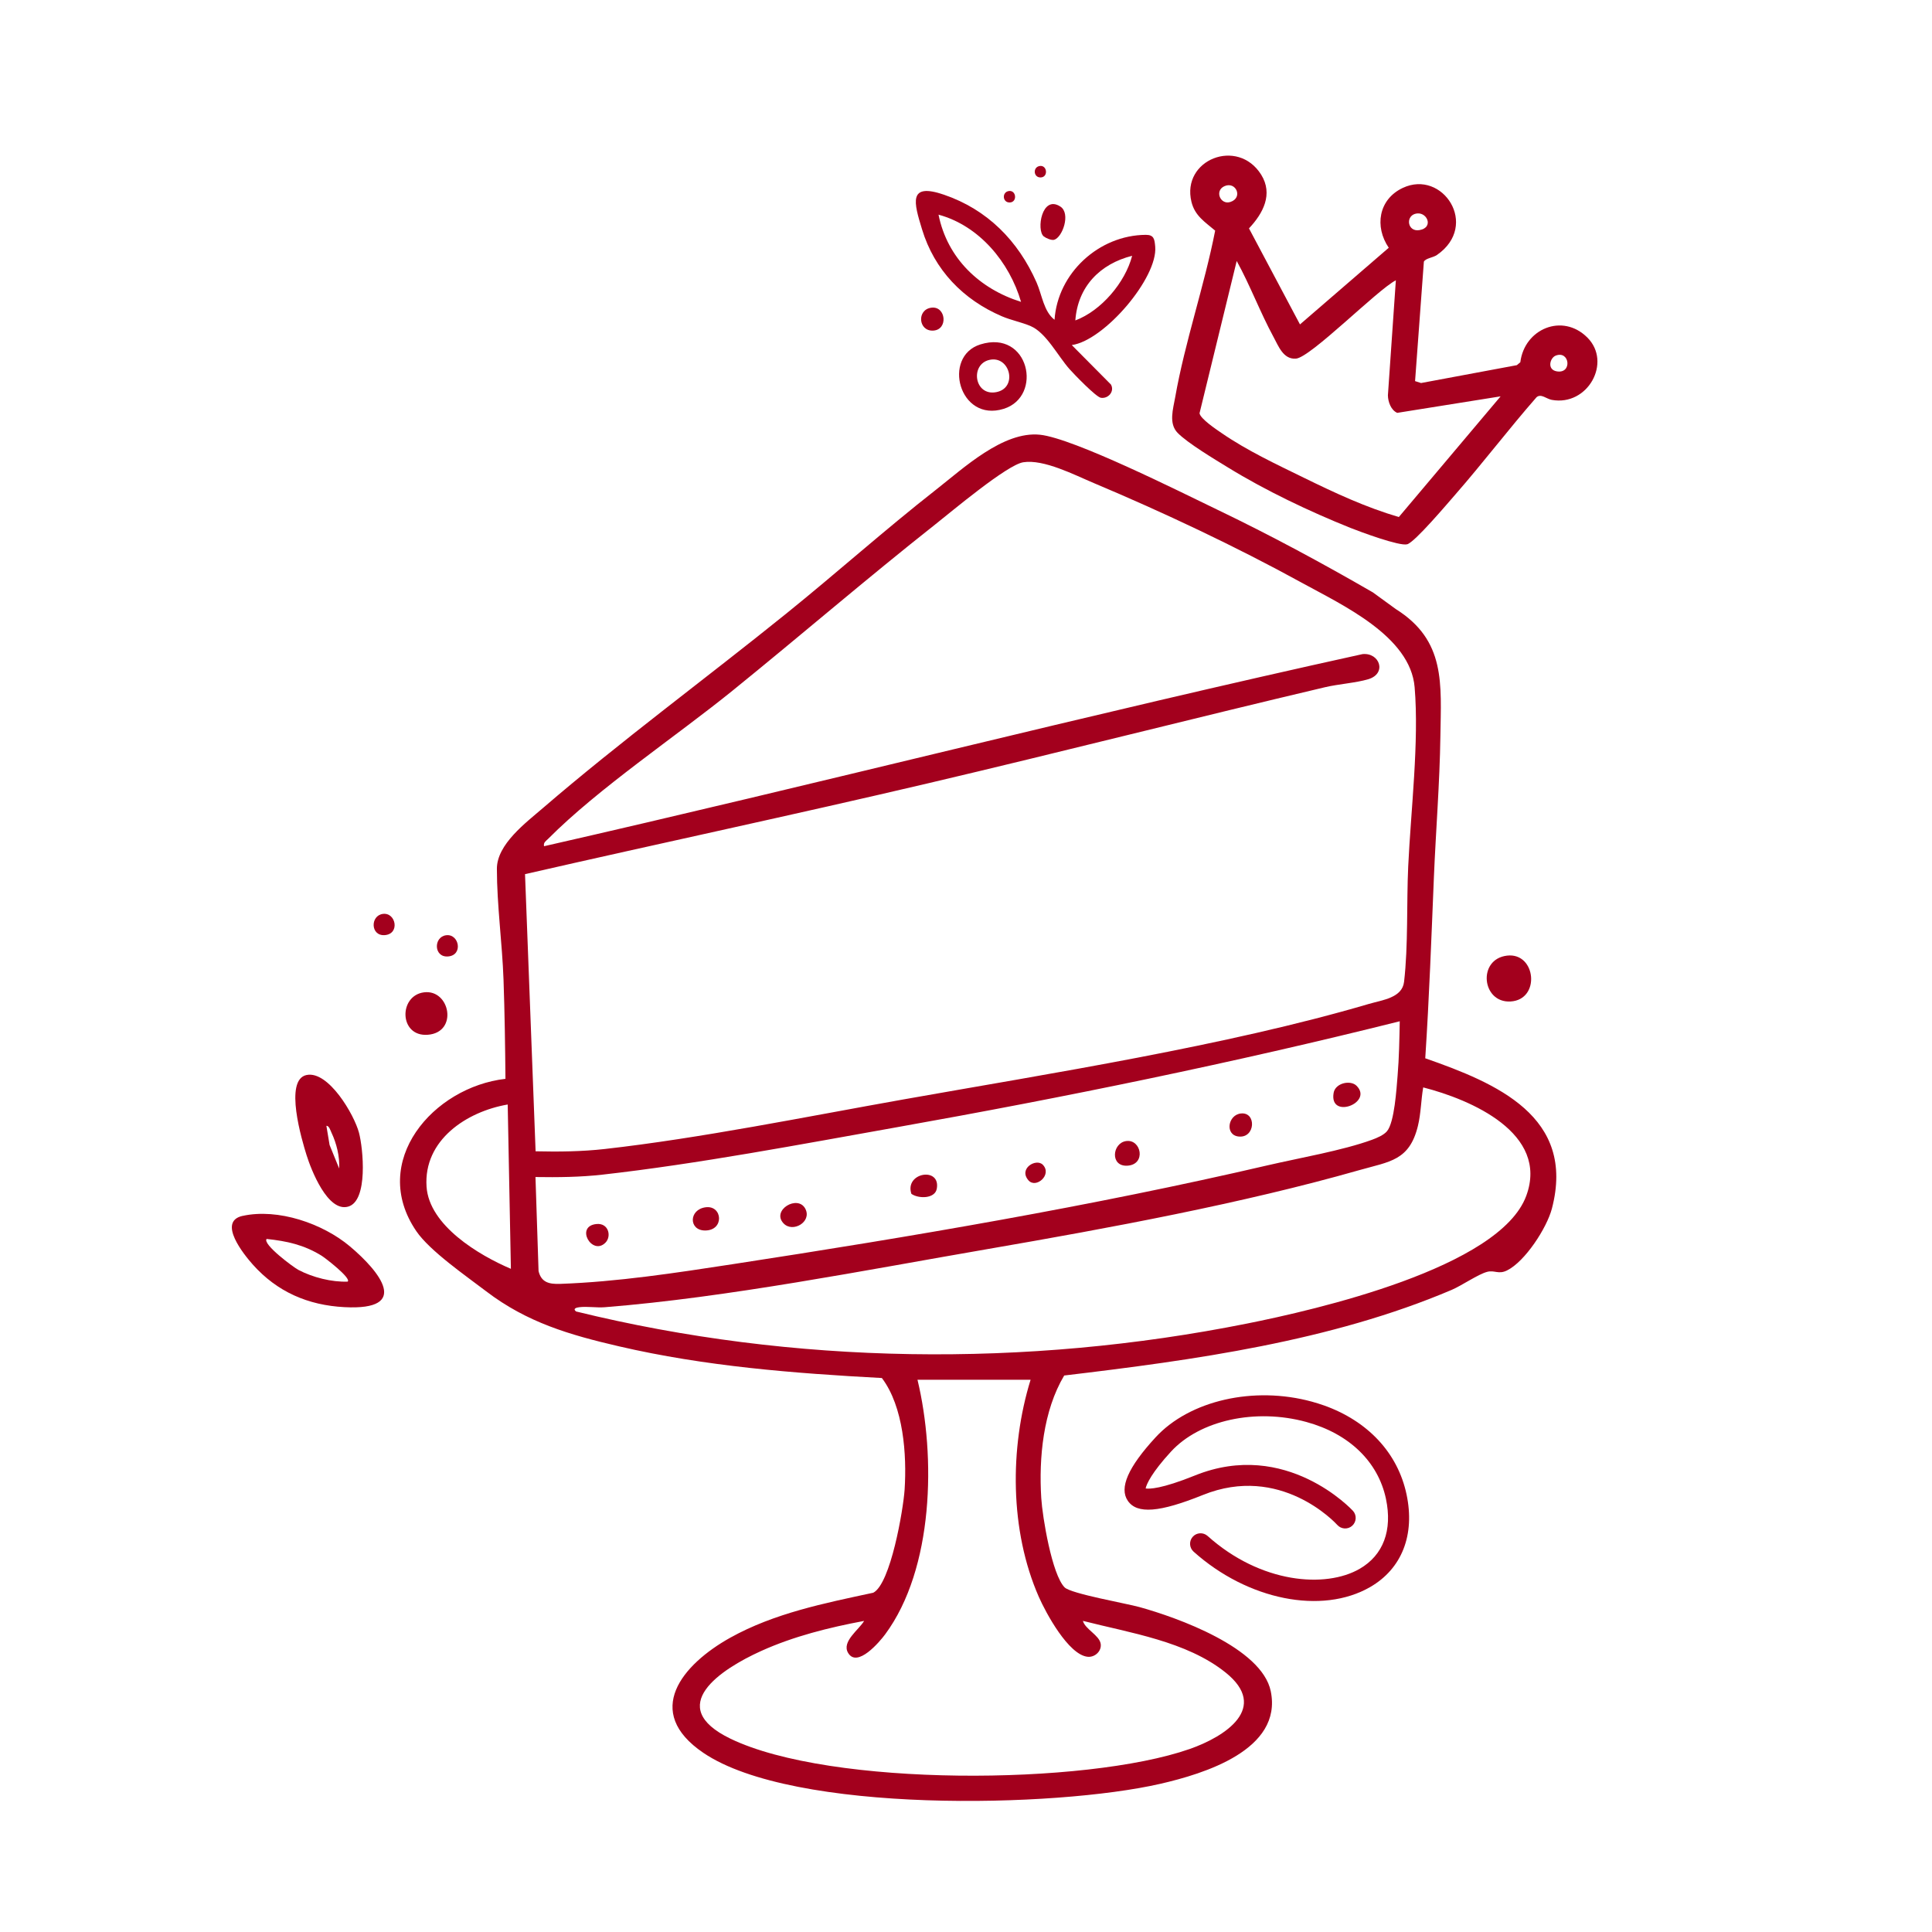
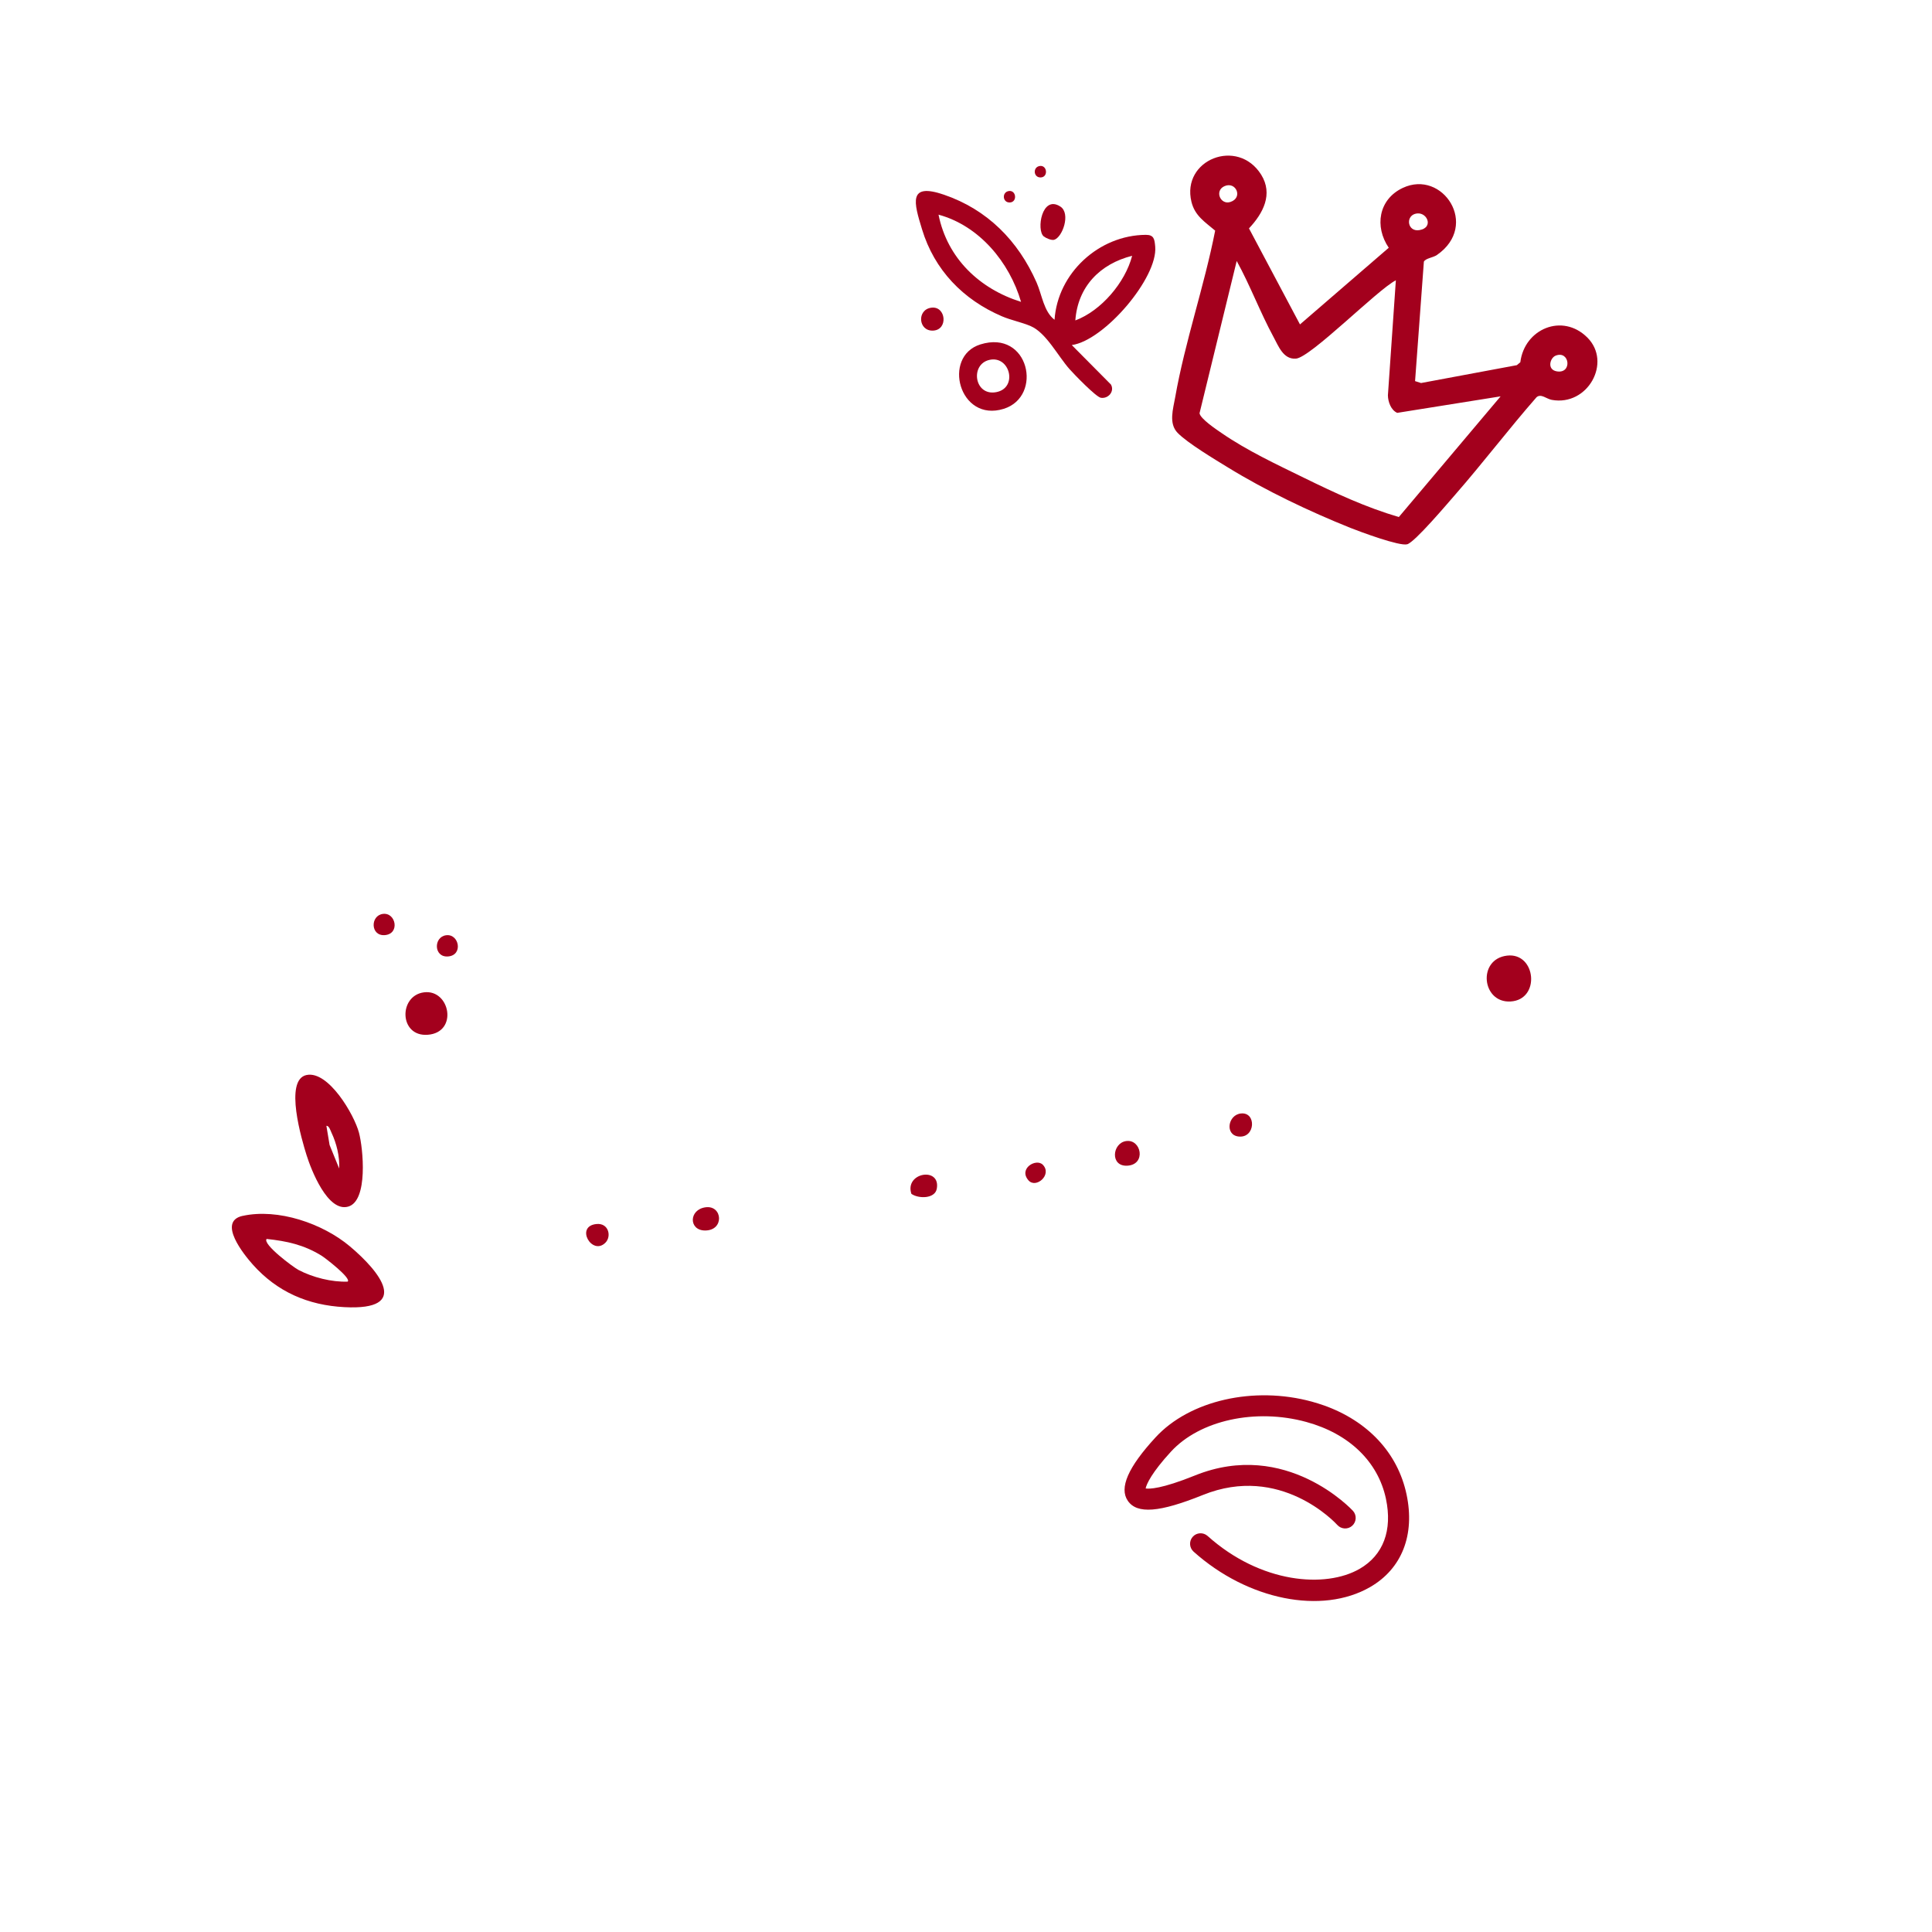
<svg xmlns="http://www.w3.org/2000/svg" width="148" height="148" viewBox="0 0 148 148" fill="none">
-   <path d="M106.923 46.656C110.765 49.067 110.396 52.381 110.34 56.415C110.289 59.98 109.991 63.636 109.843 67.201C109.651 71.823 109.485 76.434 109.181 81.069C114.631 82.975 120.732 85.532 118.882 92.587C118.491 94.071 116.827 96.639 115.444 97.322C114.785 97.647 114.495 97.281 113.928 97.428C113.233 97.609 111.983 98.478 111.209 98.809C101.957 102.746 91.459 104.188 81.522 105.37C79.914 108.072 79.571 111.663 79.766 114.77C79.855 116.2 80.582 120.619 81.554 121.6C82.036 122.085 86.269 122.827 87.285 123.108C90.173 123.906 96.664 126.22 97.346 129.557C98.266 134.044 92.233 135.879 88.887 136.648C80.862 138.489 60.782 138.953 53.883 134.277C49.228 131.123 52.26 127.506 55.949 125.451C59.316 123.578 63.161 122.812 66.894 122.011C68.227 121.334 69.196 115.63 69.297 114.116C69.471 111.43 69.214 107.759 67.556 105.563C60.802 105.202 54.013 104.667 47.422 103.136C43.633 102.258 40.369 101.306 37.245 98.921C35.717 97.754 32.924 95.829 31.89 94.31C28.251 88.975 33.19 83.271 38.72 82.644C38.697 80.114 38.661 77.572 38.572 75.042C38.472 72.252 38.064 69.329 38.064 66.55C38.064 64.676 40.278 63.03 41.596 61.895C47.525 56.791 54.105 51.949 60.223 47.01C64.074 43.904 67.781 40.587 71.673 37.537C73.804 35.87 76.846 33.012 79.662 33.302C82.228 33.565 90.451 37.697 93.223 39.03C97.29 40.981 101.266 43.123 105.167 45.379M41.032 88.195C42.799 88.236 44.561 88.216 46.316 88.02C53.635 87.199 61.846 85.529 69.17 84.228C80.49 82.221 93.927 80.12 104.845 76.91C105.906 76.6 107.416 76.443 107.558 75.21C107.881 72.444 107.745 69.187 107.875 66.373C108.073 62.126 108.717 56.82 108.368 52.65C108.043 48.733 102.841 46.354 99.711 44.634C94.698 41.879 89.076 39.228 83.797 37.008C82.314 36.385 79.964 35.161 78.383 35.412C77.141 35.61 72.915 39.169 71.676 40.147C66.424 44.294 61.34 48.677 56.138 52.889C51.767 56.43 45.858 60.37 41.998 64.251C41.824 64.425 41.614 64.534 41.676 64.824C62.605 60.06 83.407 54.716 104.375 50.108C105.693 49.975 106.264 51.597 104.815 52.032C103.878 52.313 102.528 52.401 101.502 52.644C91.355 55.038 81.247 57.618 71.1 60.003C60.829 62.418 50.502 64.611 40.219 66.964L41.029 88.189L41.032 88.195ZM107.227 78.234C94.512 81.415 81.599 84.057 68.679 86.356C61.396 87.651 53.463 89.161 46.151 89.983C44.445 90.175 42.737 90.193 41.02 90.166L41.256 97.369C41.466 98.256 42.09 98.377 42.905 98.351C47.295 98.197 51.781 97.508 56.117 96.843C69.734 94.754 83.691 92.389 97.095 89.271C99.51 88.709 102.859 88.133 105.105 87.311C105.475 87.175 105.998 86.956 106.249 86.658C106.828 85.969 106.979 83.38 107.062 82.402C107.177 81.033 107.201 79.609 107.227 78.234ZM44.126 100.464C60.838 104.566 78.619 104.765 95.49 101.398C100.745 100.349 114.891 97.127 116.919 91.603C118.681 86.809 112.669 84.231 109.024 83.3C108.856 84.27 108.853 85.289 108.619 86.25C107.969 88.916 106.459 88.975 104.153 89.631C95.153 92.197 84.953 94.08 75.705 95.676C66.323 97.293 55.736 99.391 46.331 100.139C45.699 100.189 44.974 100.062 44.368 100.139C44.144 100.168 43.863 100.251 44.126 100.464ZM38.895 84.61C35.747 85.15 32.433 87.335 32.676 90.908C32.877 93.879 36.675 96.149 39.137 97.198L38.892 84.61H38.895ZM78.947 105.696H70.284C71.697 111.574 71.534 120.164 67.804 125.203C67.388 125.765 65.67 127.798 64.97 126.622C64.45 125.75 65.809 124.84 66.196 124.169C63.504 124.674 60.793 125.348 58.293 126.48C55.251 127.857 50.847 130.718 55.952 133.189C63.604 136.896 83.15 136.769 91.133 133.982C93.85 133.033 97.264 130.828 93.879 128.117C90.891 125.726 86.564 125.091 82.955 124.166C83.124 124.804 84.214 125.265 84.318 125.921C84.406 126.486 83.868 126.971 83.322 126.917C81.856 126.776 80.121 123.563 79.574 122.318C77.354 117.261 77.333 110.927 78.947 105.699V105.696Z" fill="#A3001D" />
  <path d="M108.398 29.194L108.859 29.342L116.198 27.973L116.464 27.749C116.777 25.195 119.689 23.954 121.595 25.854C123.502 27.755 121.625 31.142 118.867 30.631C118.459 30.554 118.051 30.134 117.708 30.427C115.577 32.859 113.615 35.448 111.487 37.881C110.881 38.573 108.386 41.531 107.798 41.694C107.21 41.856 104.21 40.742 103.447 40.438C100.305 39.178 96.948 37.58 94.066 35.809C93.043 35.182 90.995 33.956 90.215 33.164C89.505 32.44 89.869 31.322 90.025 30.433C90.77 26.188 92.257 21.914 93.087 17.667C92.31 17.005 91.533 16.538 91.27 15.459C90.486 12.231 94.811 10.514 96.608 13.375C97.548 14.874 96.755 16.352 95.677 17.495L99.584 24.852L106.385 18.979C105.286 17.368 105.593 15.279 107.452 14.398C110.508 12.95 113.361 17.259 110.077 19.532C109.775 19.742 109.208 19.78 109.075 20.046L108.401 29.191L108.398 29.194ZM108.392 16.384C107.656 16.615 107.839 17.776 108.732 17.628C109.905 17.433 109.282 16.106 108.392 16.384ZM94.255 15.471C95.245 15.146 94.683 13.872 93.803 14.259C93.013 14.605 93.489 15.725 94.255 15.471ZM119.171 27.243C118.734 27.415 118.489 28.313 119.251 28.446C120.46 28.659 120.253 26.818 119.171 27.243ZM114.954 30.362L107.035 31.627C106.559 31.423 106.329 30.787 106.32 30.288L106.929 21.471C105.495 22.207 100.394 27.397 99.268 27.474C98.307 27.539 97.941 26.519 97.562 25.822C96.537 23.936 95.774 21.873 94.737 19.993L91.89 31.656C91.95 32.079 93.167 32.892 93.581 33.175C95.544 34.526 97.799 35.578 99.903 36.607C102.268 37.766 104.626 38.865 107.157 39.607L114.954 30.362Z" fill="#A3001D" />
  <path d="M80.783 24.495C81.019 20.919 84.185 18.01 87.776 17.99C88.408 17.987 88.444 18.335 88.494 18.894C88.704 21.268 84.602 26.088 82.104 26.434L85.104 29.458C85.397 29.978 84.906 30.56 84.332 30.472C83.96 30.413 82.269 28.66 81.927 28.273C81.028 27.256 80.141 25.494 78.959 24.983C78.267 24.684 77.46 24.534 76.742 24.226C73.778 22.952 71.582 20.688 70.633 17.57C70.009 15.528 69.545 13.97 72.306 14.913C75.634 16.051 77.996 18.442 79.408 21.643C79.825 22.586 79.952 23.866 80.786 24.498L80.783 24.495ZM78.217 23.124C77.325 20.076 75.01 17.289 71.895 16.444C72.569 19.793 75.04 22.131 78.217 23.124ZM82.376 24.546C84.356 23.806 86.198 21.64 86.727 19.595C84.262 20.218 82.562 21.959 82.376 24.546Z" fill="#A3001D" />
  <path d="M18.58 93.144C21.302 92.544 24.722 93.726 26.803 95.476C29.102 97.412 31.508 100.4 26.395 100.134C23.59 99.99 21.228 98.961 19.363 96.868C18.707 96.132 16.62 93.576 18.583 93.141L18.58 93.144ZM26.634 98.178C26.933 97.915 24.881 96.342 24.624 96.186C23.271 95.355 21.985 95.074 20.424 94.909C20.093 95.308 22.467 97.075 22.869 97.285C23.956 97.856 25.413 98.225 26.634 98.178Z" fill="#A3001D" />
  <path d="M75.102 26.384C78.832 25.219 79.928 30.362 76.893 31.317C73.473 32.389 72.152 27.306 75.102 26.384ZM75.796 27.569C74.292 27.909 74.635 30.359 76.316 30.04C77.998 29.721 77.374 27.211 75.796 27.569Z" fill="#A3001D" />
  <path d="M23.489 82.35C25.162 82.01 27.131 85.38 27.5 86.772C27.819 87.972 28.215 91.983 26.681 92.429C25.106 92.89 23.838 89.618 23.486 88.495C23.134 87.372 21.733 82.708 23.486 82.35H23.489ZM25.981 89.512C26.034 88.599 25.78 87.582 25.387 86.754C25.31 86.589 25.206 86.225 25.003 86.243L25.248 87.712L25.981 89.512Z" fill="#A3001D" />
  <path d="M115.456 73.204C117.669 72.953 118.033 76.582 115.716 76.718C113.511 76.848 113.156 73.467 115.456 73.204Z" fill="#A3001D" />
  <path d="M71.363 23.569C72.468 23.442 72.651 25.257 71.493 25.325C70.334 25.392 70.213 23.699 71.363 23.569Z" fill="#A3001D" />
  <path d="M77.3 14.632C77.853 14.57 77.945 15.477 77.365 15.51C76.786 15.542 76.727 14.697 77.3 14.632Z" fill="#A3001D" />
  <path d="M79.669 12.714C80.221 12.652 80.313 13.559 79.734 13.592C79.154 13.624 79.095 12.779 79.669 12.714Z" fill="#A3001D" />
  <path d="M32.478 76.018C34.476 75.761 35.123 79.101 32.758 79.269C30.565 79.426 30.524 76.269 32.478 76.018Z" fill="#A3001D" />
  <path d="M34.177 71.644C35.176 71.516 35.501 73.183 34.316 73.269C33.219 73.349 33.198 71.771 34.177 71.644Z" fill="#A3001D" />
  <path d="M29.333 70.009C30.332 69.882 30.657 71.549 29.472 71.635C28.375 71.714 28.355 70.136 29.333 70.009Z" fill="#A3001D" />
  <path d="M80.747 18.37C80.546 18.426 80.124 18.242 79.958 18.112C79.373 17.645 79.804 14.885 81.235 15.828C82.039 16.357 81.389 18.195 80.744 18.372L80.747 18.37Z" fill="#A3001D" />
-   <path d="M103.92 83.177C105.23 84.487 101.801 85.793 102.162 83.718C102.295 82.955 103.459 82.713 103.92 83.177Z" fill="#A3001D" />
  <path d="M54.063 92.482C55.349 92.32 55.509 94.256 54.019 94.262C52.745 94.265 52.754 92.648 54.063 92.482Z" fill="#A3001D" />
  <path d="M86.259 87.412C87.43 87.234 87.826 89.212 86.36 89.297C85.024 89.374 85.195 87.571 86.259 87.412Z" fill="#A3001D" />
  <path d="M69.817 91.454C69.273 89.819 72.073 89.349 71.762 91.064C71.62 91.844 70.355 91.838 69.817 91.454Z" fill="#A3001D" />
-   <path d="M60.027 93.72C59.061 92.707 61.136 91.468 61.703 92.618C62.191 93.608 60.731 94.456 60.027 93.72Z" fill="#A3001D" />
  <path d="M95.073 85.296C96.261 85.183 96.173 87.196 94.89 87.063C93.811 86.954 94.056 85.39 95.073 85.296Z" fill="#A3001D" />
  <path d="M46.378 95.196C45.353 96.227 44.023 93.925 45.699 93.765C46.627 93.677 46.86 94.711 46.378 95.196Z" fill="#A3001D" />
  <path d="M79.887 89.228C80.623 89.994 79.355 91.081 78.782 90.416C77.998 89.509 79.385 88.705 79.887 89.228Z" fill="#A3001D" />
  <path d="M101.398 107.656C101.106 107.553 100.807 107.458 100.503 107.375C96.051 106.155 91.127 107.278 88.523 110.107C86.413 112.397 85.718 113.987 86.398 114.972C87.107 116 88.828 115.861 92.147 114.522C98.076 112.128 102.276 116.63 102.45 116.825C102.749 117.153 103.26 117.177 103.588 116.878C103.916 116.579 103.943 116.071 103.645 115.74C103.594 115.684 98.531 110.204 91.541 113.027C88.964 114.067 88.038 114.067 87.761 114.023C87.823 113.695 88.234 112.796 89.706 111.197C91.916 108.794 96.181 107.863 100.074 108.93C103.349 109.826 105.566 111.972 106.169 114.812C106.68 117.227 105.968 119.13 104.159 120.177C101.555 121.684 96.583 121.315 92.507 117.661C92.176 117.366 91.665 117.392 91.37 117.723C91.074 118.054 91.101 118.563 91.432 118.861C95.576 122.574 101.265 123.712 104.966 121.572C107.392 120.168 108.406 117.581 107.747 114.475C107.073 111.298 104.78 108.85 101.398 107.653V107.656Z" fill="#A3001D" />
</svg>